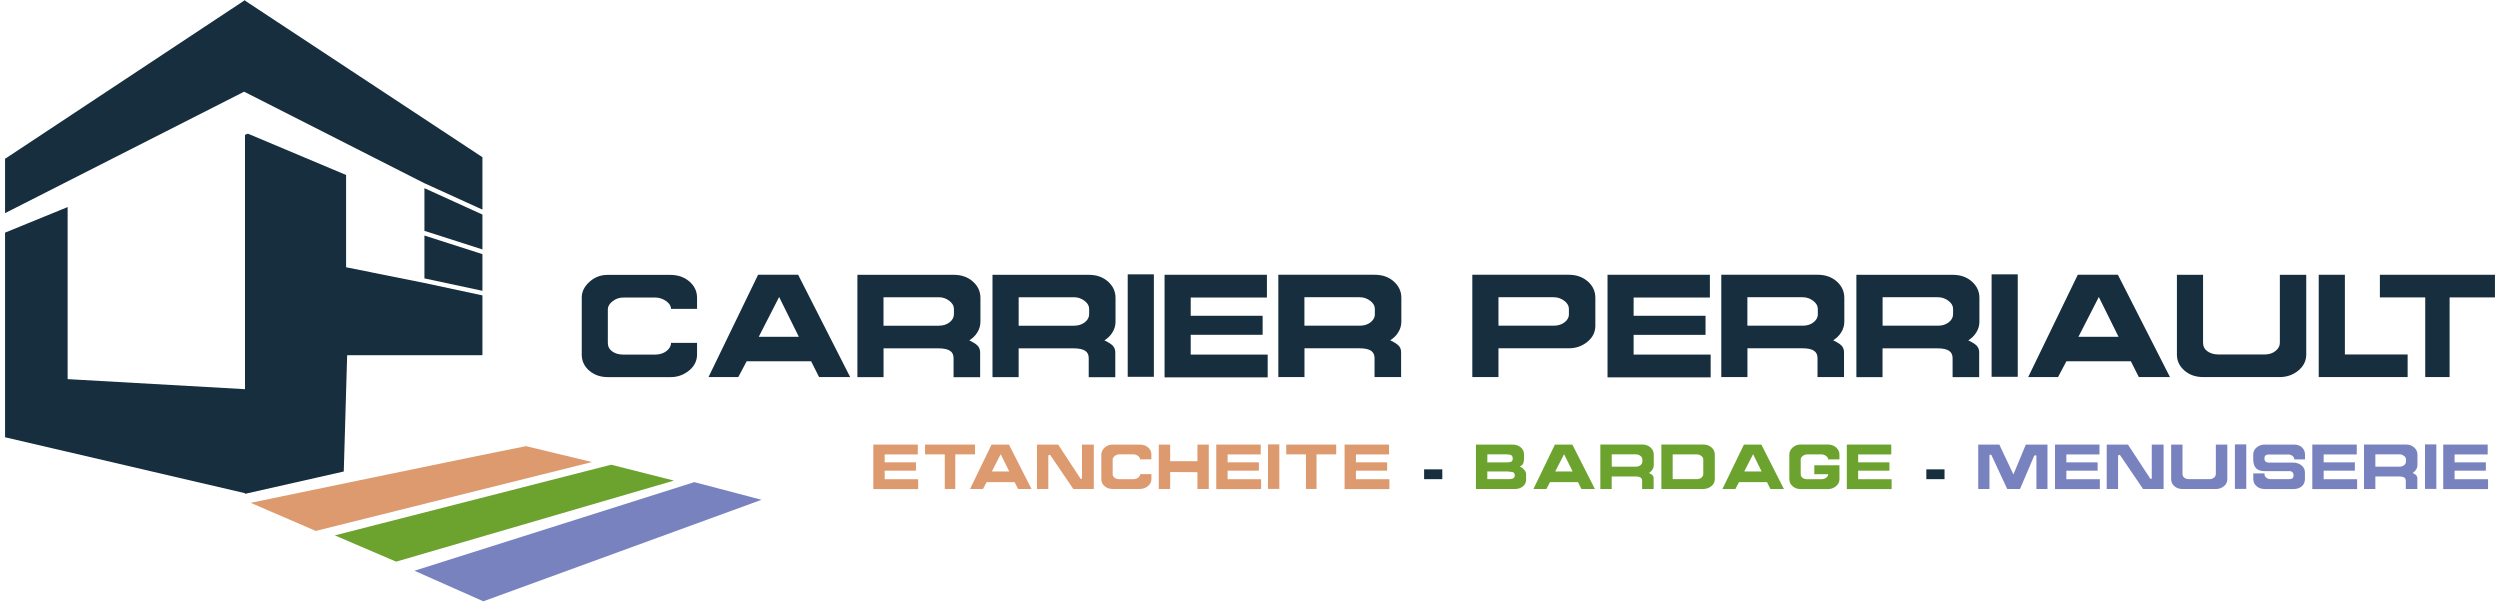
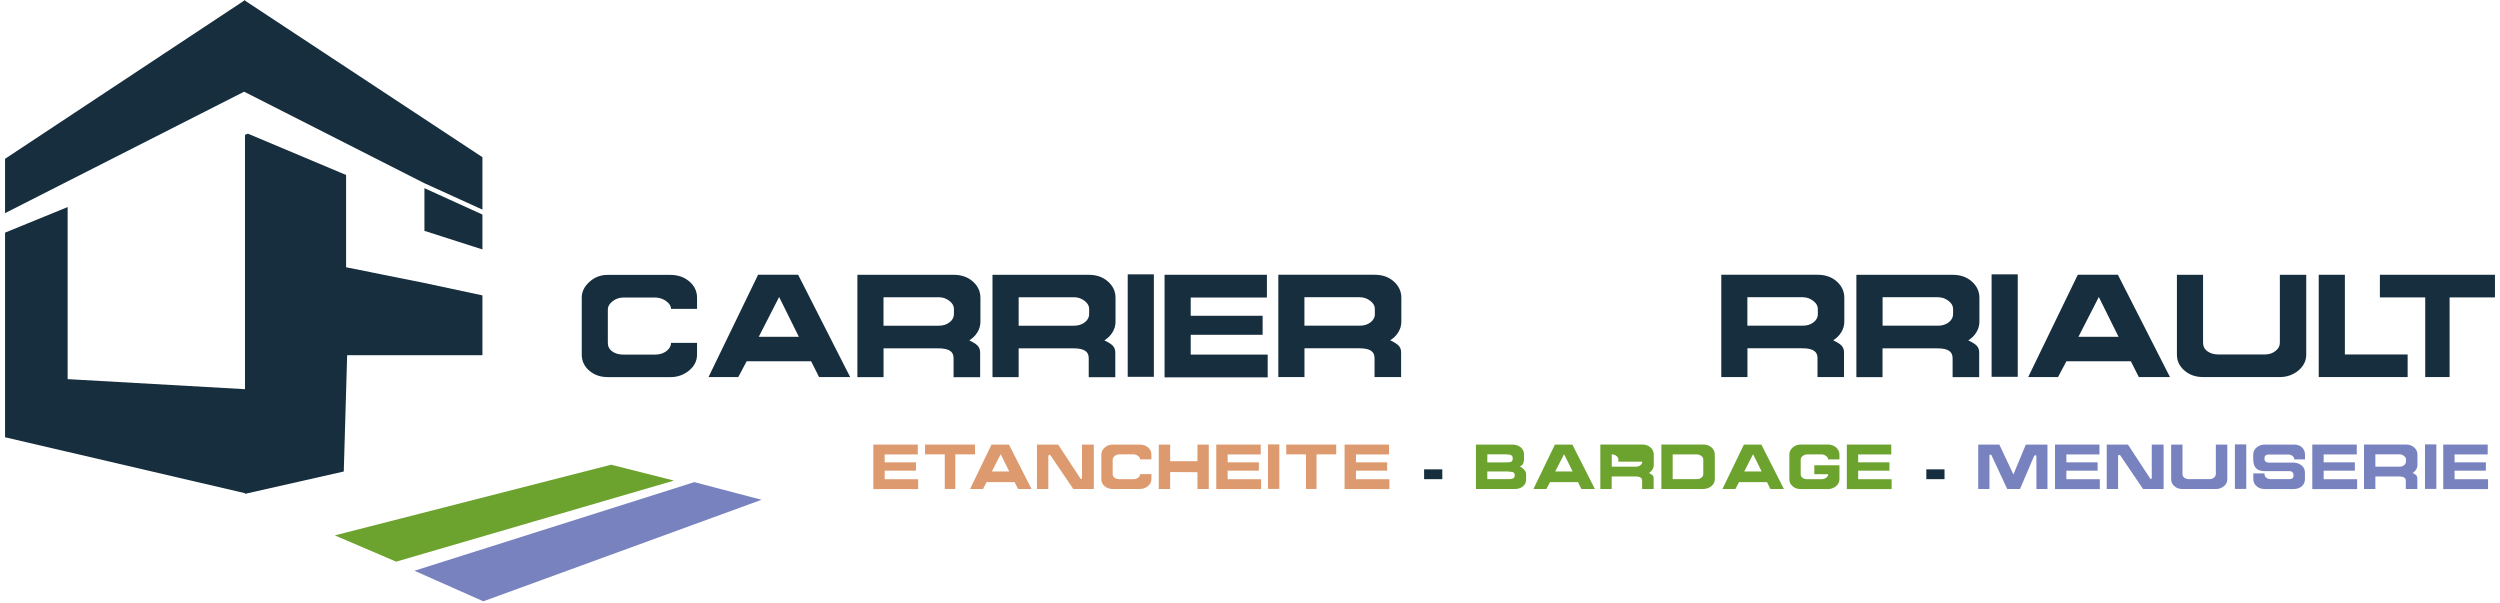
<svg xmlns="http://www.w3.org/2000/svg" id="Calque_1" viewBox="0 0 4206.3 1014.1">
  <defs>
    <style>      .st0 {        fill: #6ca22e;      }      .st1 {        fill: #162e3d;      }      .st2 {        fill: #7882bf;      }      .st3 {        fill: #dd9a6f;      }    </style>
  </defs>
  <path class="st1" d="M991.3,623.5c8.4,7.3,18.8,11,31.5,11h105.6c11.6,0,21.9-3.7,30.9-11,9-7.3,13.5-16.4,13.5-27v-19.6h-43.8c0,5.3-2.6,9.8-7.7,13.8-5.1,3.9-11.4,5.9-18.9,5.9h-53.7c-7.5,0-13.7-1.8-18.6-5.3-4.9-3.5-7.4-8.3-7.4-14.3v-56.6c0-4.8,2.6-9.3,7.9-13.5,5.3-4.2,11.4-6.3,18.5-6.3h53.2c6.7,0,12.9,2,18.4,5.9,5.5,3.9,8.3,8.4,8.3,13.2h43.8v-18.6c0-11-4.3-20.1-12.9-27.5-8.6-7.4-19.3-11.1-32.2-11.1h-105.6c-11.6,0-21.7,3.9-30.3,11.7-8.7,7.8-13,16.6-13,26.3v96.1c0,10.7,4.2,19.7,12.5,27" />
  <path class="st1" d="M1276.6,566.7l34.3-67,33.2,67h-67.5ZM1275.5,462.3l-83.4,172.1h50.1l14.1-26.6h108.4l13.4,26.6h52.3l-87.5-172.1h-67.5Z" />
  <g>
    <path class="st1" d="M1486.5,500.1h93c6.6,0,12.5,2,17.7,6,5.2,4,7.8,8.5,7.8,13.4v9.1c0,5.3-2.4,9.8-7.2,13.6-4.9,3.8-10.9,5.8-18.3,5.8h-93v-47.9ZM1486.5,586.1h92.4c9.4,0,16.1,1.5,20.2,4.6,3.5,2.5,5.3,6.5,5.3,12v31.9h44.7v-41.6c0-6.1-2.6-10.8-7.7-14.4-2.3-1.6-5.9-3.6-10.5-6,5.7-3.5,10.3-8,13.6-13.5,3.4-5.5,5.1-11.4,5.1-17.8v-40.2c0-10.8-4.3-20-12.8-27.5-8.5-7.5-19.1-11.2-31.9-11.2h-162.3v172.1h44v-48.4Z" />
    <path class="st1" d="M1713.9,500.1h93.1c6.6,0,12.5,2,17.7,6,5.2,4,7.8,8.5,7.8,13.4v9.1c0,5.3-2.4,9.8-7.2,13.6-4.9,3.8-10.9,5.8-18.3,5.8h-93.1v-47.9ZM1713.9,586.1h92.4c9.4,0,16.1,1.5,20.2,4.6,3.5,2.5,5.3,6.5,5.3,12v31.9h44.7v-41.6c0-6.1-2.6-10.8-7.7-14.4-2.4-1.6-5.9-3.6-10.6-6,5.7-3.5,10.3-8,13.6-13.5,3.4-5.5,5.1-11.4,5.1-17.8v-40.2c0-10.8-4.3-20-12.8-27.5-8.5-7.5-19.1-11.2-31.9-11.2h-162.3v172.1h44v-48.4Z" />
  </g>
  <rect class="st1" x="1897.4" y="461.6" width="44" height="172.4" />
  <polygon class="st1" points="2003.4 563.3 2124.4 563.3 2124.4 531.3 2003.4 531.3 2003.4 500.6 2131.6 500.6 2131.6 462.3 1959.4 462.3 1959.4 634.9 2132.9 634.9 2132.9 596.6 2003.4 596.6 2003.4 563.3" />
  <g>
    <path class="st1" d="M2313.3,528.6c0,5.3-2.4,9.8-7.3,13.7-4.9,3.8-10.9,5.7-18.3,5.7h-93v-47.9h93c6.6,0,12.5,2,17.7,6,5.2,4,7.8,8.5,7.8,13.4v9.1ZM2345,473.5c-8.5-7.5-19.1-11.2-31.9-11.2h-162.3v172.1h44v-48.4h92.4c9.4,0,16.1,1.5,20.2,4.6,3.5,2.6,5.3,6.6,5.3,12v31.8h44.7v-41.6c0-6.1-2.6-10.8-7.7-14.3-2.3-1.6-5.9-3.6-10.6-6,5.7-3.5,10.3-8,13.6-13.5,3.4-5.5,5.1-11.4,5.1-17.8v-40.2c0-10.8-4.3-20-12.8-27.5" />
-     <path class="st1" d="M2639.8,528.6c0,5.3-2.4,9.8-7.3,13.6-4.9,3.8-10.9,5.8-18.3,5.8h-93v-47.9h93c6.6,0,12.5,2,17.7,6,5.2,4,7.8,8.5,7.8,13.4v9.1ZM2671.4,473.5c-8.5-7.5-19.1-11.2-31.9-11.2h-162.3v172.1h44v-48.4h118.6c11.7,0,22.1-3.6,31-10.9,8.9-7.2,13.4-16.3,13.4-27.1v-47.1c0-10.8-4.3-20-12.8-27.5" />
  </g>
-   <polygon class="st1" points="2878.2 596.6 2748.6 596.6 2748.6 563.4 2869.6 563.4 2869.6 531.3 2748.6 531.3 2748.6 500.6 2876.9 500.6 2876.9 462.3 2704.7 462.3 2704.7 634.9 2878.2 634.9 2878.2 596.6" />
  <g>
    <path class="st1" d="M3058.6,528.6c0,5.3-2.4,9.8-7.3,13.7-4.8,3.8-10.9,5.7-18.3,5.7h-93v-47.9h93c6.6,0,12.5,2,17.7,6,5.2,4,7.8,8.5,7.8,13.4v9.1ZM3090.3,473.5c-8.5-7.5-19.1-11.2-31.9-11.2h-162.3v172.1h44v-48.4h92.4c9.4,0,16.1,1.5,20.2,4.6,3.5,2.6,5.3,6.6,5.3,12v31.8h44.6v-41.6c0-6.1-2.6-10.8-7.7-14.3-2.3-1.6-5.9-3.6-10.5-6,5.7-3.5,10.3-8,13.6-13.5,3.4-5.5,5.1-11.4,5.1-17.8v-40.2c0-10.8-4.3-20-12.8-27.5" />
    <path class="st1" d="M3278.8,542.3c-4.8,3.8-10.9,5.7-18.2,5.7h-93.1v-47.9h93.1c6.6,0,12.5,2,17.7,6,5.2,4,7.8,8.5,7.8,13.4v9.1c0,5.3-2.4,9.8-7.3,13.7M3330,634.5v-41.6c0-6.1-2.6-10.8-7.7-14.3-2.4-1.6-5.9-3.6-10.6-6,5.7-3.5,10.3-8,13.6-13.5,3.4-5.5,5.1-11.4,5.1-17.8v-40.2c0-10.8-4.3-20-12.8-27.5-8.5-7.5-19.1-11.2-31.9-11.2h-162.3v172.1h44v-48.4h92.4c9.4,0,16.1,1.5,20.2,4.6,3.5,2.6,5.3,6.6,5.3,12v31.8h44.7Z" />
  </g>
  <rect class="st1" x="3350.9" y="461.6" width="44" height="172.4" />
  <path class="st1" d="M3497,566.7l34.3-67,33.2,67h-67.5ZM3495.9,462.3l-83.4,172.1h50.2l14.1-26.6h108.4l13.4,26.6h52.4l-87.6-172.1h-67.5Z" />
  <path class="st1" d="M3835.9,576.8c0,5.3-2.4,9.8-7.3,13.7-4.8,3.9-10.9,5.9-18,5.9h-77.9c-7.5,0-13.7-1.8-18.6-5.3-4.9-3.5-7.4-8.3-7.4-14.3v-114.5h-44v134.1c0,10.7,4.2,19.7,12.6,27,8.4,7.3,18.8,11,31.5,11h129.1c11.7,0,22.1-3.6,31-10.9,8.9-7.3,13.4-16.3,13.4-27.1v-134.1h-44.4v114.5Z" />
  <polygon class="st1" points="4050.9 596.4 3945.3 596.4 3945.3 462.3 3901.3 462.3 3901.3 634.4 4050.9 634.4 4050.9 596.4" />
  <polygon class="st1" points="4004.2 462.3 4004.2 500.4 4080.5 500.4 4080.5 634.4 4121.5 634.4 4121.5 500.4 4197.8 500.4 4197.8 462.3 4004.2 462.3" />
  <polygon class="st3" points="1488.5 791.9 1541.1 791.9 1541.1 777.9 1488.5 777.9 1488.5 764.6 1544.2 764.6 1544.2 748 1469.4 748 1469.4 822.9 1544.8 822.9 1544.8 806.3 1488.5 806.3 1488.5 791.9" />
  <polygon class="st3" points="1640.5 748 1556.4 748 1556.4 764.5 1589.6 764.5 1589.6 822.7 1607.3 822.7 1607.3 764.5 1640.5 764.5 1640.5 748" />
  <path class="st3" d="M1668.8,793.3l14.9-29.1,14.4,29.1h-29.3ZM1668.3,748l-36.2,74.8h21.8l6.1-11.6h47.1l5.8,11.6h22.7l-38-74.8h-29.3Z" />
  <g>
    <path class="st3" d="M1820.5,804.9c-.3.6-.8.8-1.5.8h-.8l-37.8-57.7h-35.7v74.8h19.1v-56.2c.7-.9,1.3-1.3,1.9-1.3s.8.2,1.5.5l38.7,57h34.5v-74.8h-19.9v56.9Z" />
    <path class="st3" d="M1931.7,752.8c-3.7-3.2-8.4-4.8-14-4.8h-45.9c-5,0-9.4,1.7-13.2,5.1-3.7,3.4-5.6,7.2-5.6,11.4v41.7c0,4.6,1.8,8.6,5.4,11.7,3.6,3.2,8.2,4.8,13.7,4.8h45.9c5,0,9.5-1.6,13.4-4.8,3.9-3.2,5.9-7.1,5.9-11.7v-8.5h-19c0,2.3-1.1,4.3-3.4,6-2.2,1.7-5,2.5-8.2,2.5h-23.3c-3.2,0-5.9-.8-8.1-2.3-2.1-1.5-3.2-3.6-3.2-6.2v-24.6c0-2.1,1.1-4,3.4-5.9,2.3-1.8,5-2.8,8-2.8h23.1c2.9,0,5.6.9,8,2.6,2.4,1.7,3.6,3.6,3.6,5.8h19v-8.1c0-4.8-1.9-8.8-5.6-12" />
  </g>
  <polygon class="st3" points="2014.7 776 1968.8 776 1968.8 748 1949.7 748 1949.7 822.7 1968.8 822.7 1968.8 794.2 2014.7 794.5 2014.7 822.7 2033.8 822.7 2033.8 748 2014.7 748 2014.7 776" />
  <polygon class="st3" points="2065.5 791.9 2118.1 791.9 2118.1 777.9 2065.5 777.9 2065.5 764.6 2121.2 764.6 2121.2 748 2046.4 748 2046.4 822.9 2121.8 822.9 2121.8 806.3 2065.5 806.3 2065.5 791.9" />
  <rect class="st3" x="2133.4" y="747.7" width="19.1" height="74.9" />
  <polygon class="st3" points="2164.1 764.5 2197.3 764.5 2197.3 822.7 2215.1 822.7 2215.1 764.5 2248.2 764.5 2248.2 748 2164.1 748 2164.1 764.5" />
  <polygon class="st3" points="2281.4 791.9 2333.9 791.9 2333.9 777.9 2281.4 777.9 2281.4 764.6 2337.1 764.6 2337.1 748 2262.3 748 2262.3 822.9 2337.7 822.9 2337.7 806.3 2281.4 806.3 2281.4 791.9" />
  <rect class="st1" x="2396.1" y="789.7" width="30.6" height="16.5" />
  <path class="st0" d="M2546.4,804.5c-1.4,1.1-4.6,1.7-9.4,1.7h-34.6v-12.9h34.8c4.6.5,7.1.8,7.7.9,2.5.8,3.7,2.6,3.7,5.4s-.7,3.8-2.1,4.9M2502.4,764.4h31.2c4.1,0,7.1.5,8.9,1.4,1.8.9,2.7,2.8,2.7,5.6s-.8,4.6-2.5,5.4c-1.7.8-4.7,1.2-9,1.2h-31.2v-13.6ZM2557.3,784.6c2.9-1,4.8-2.8,5.8-5.4.8-1.9,1.1-4.6,1.1-8.2v-6.5c0-4.7-1.8-8.6-5.5-11.8-3.7-3.1-8.4-4.7-14.1-4.7h-61.3v74.8h65.2c5.3,0,9.7-1.3,13.3-4,4-3,5.9-7,5.9-11.9v-9c0-4.8-3.5-9.1-10.4-13.1" />
  <path class="st0" d="M2616.7,793.3l14.9-29.1,14.4,29.1h-29.3ZM2616.2,748l-36.2,74.8h21.8l6.1-11.6h47.1l5.8,11.6h22.7l-38-74.8h-29.3Z" />
  <g>
-     <path class="st0" d="M2763.2,776.8c0,2.3-1,4.3-3.1,5.9-2.1,1.7-4.8,2.5-7.9,2.5h-40.4v-20.8h40.4c2.9,0,5.4.9,7.7,2.6,2.3,1.7,3.4,3.7,3.4,5.8v4ZM2776.9,752.8c-3.7-3.3-8.3-4.9-13.8-4.9h-70.5v74.8h19.1v-21h40.1c4.1,0,7,.7,8.8,2,1.5,1.1,2.3,2.8,2.3,5.2v13.8h19.4v-18.1c0-2.6-1.1-4.7-3.3-6.2-1-.7-2.5-1.5-4.6-2.6,2.5-1.5,4.5-3.5,5.9-5.9,1.5-2.4,2.2-5,2.2-7.7v-17.4c0-4.7-1.9-8.7-5.5-12" />
+     <path class="st0" d="M2763.2,776.8c0,2.3-1,4.3-3.1,5.9-2.1,1.7-4.8,2.5-7.9,2.5h-40.4v-20.8c2.9,0,5.4.9,7.7,2.6,2.3,1.7,3.4,3.7,3.4,5.8v4ZM2776.9,752.8c-3.7-3.3-8.3-4.9-13.8-4.9h-70.5v74.8h19.1v-21h40.1c4.1,0,7,.7,8.8,2,1.5,1.1,2.3,2.8,2.3,5.2v13.8h19.4v-18.1c0-2.6-1.1-4.7-3.3-6.2-1-.7-2.5-1.5-4.6-2.6,2.5-1.5,4.5-3.5,5.9-5.9,1.5-2.4,2.2-5,2.2-7.7v-17.4c0-4.7-1.9-8.7-5.5-12" />
    <path class="st0" d="M2865.8,797.7c0,2.3-1.1,4.3-3.2,6-2.1,1.7-4.8,2.5-7.9,2.5h-40.4v-41.7h40.4c2.9,0,5.4.9,7.7,2.6,2.3,1.7,3.4,3.7,3.4,5.8v24.8ZM2879.6,752.8c-3.7-3.3-8.3-4.9-13.8-4.9h-70.5v74.8h70.6c5.1,0,9.6-1.6,13.5-4.7,3.9-3.1,5.8-7.1,5.8-11.8v-41.4c0-4.7-1.8-8.7-5.5-12" />
  </g>
  <path class="st0" d="M2934.7,793.3l14.9-29.1,14.4,29.1h-29.3ZM2934.2,748l-36.2,74.8h21.8l6.1-11.6h47.1l5.8,11.6h22.7l-38-74.8h-29.3Z" />
  <path class="st0" d="M3089.3,752.8c-3.7-3.2-8.4-4.9-14-4.9h-45.9c-5,0-9.4,1.7-13.2,5.1-3.7,3.4-5.6,7.2-5.6,11.5v41.8c0,4.7,1.8,8.6,5.5,11.8,3.7,3.2,8.2,4.8,13.6,4.8h45.9c5,0,9.5-1.6,13.4-4.8,3.9-3.2,5.9-7.1,5.9-11.9v-23.4h-42.3v15h23.3c0,2.4-1.1,4.3-3.3,6-2.2,1.6-5,2.5-8.3,2.5h-23.3c-3.2,0-5.9-.7-8-2.2-2.2-1.5-3.3-3.6-3.3-6.2v-24.8c0-2.2,1.1-4.1,3.4-5.9,2.3-1.8,5-2.7,8.1-2.7h23.1c2.9,0,5.6.9,8,2.6s3.6,3.7,3.6,5.9h19v-8.1c0-4.8-1.9-8.8-5.6-12.1" />
  <polygon class="st0" points="3126.4 791.9 3179 791.9 3179 777.9 3126.4 777.9 3126.4 764.6 3182.1 764.6 3182.1 748 3107.3 748 3107.3 822.9 3182.7 822.9 3182.7 806.3 3126.4 806.3 3126.4 791.9" />
  <rect class="st1" x="3241.1" y="789.7" width="30.6" height="16.5" />
  <path class="st2" d="M3387.6,798.3l-23.7-50.3h-35.5v74.8h18.9v-57c.1-.5.8-.8,1.9-.8s1.2.3,1.5.9l26.5,56.9h21.5l23.7-55.6c.5-.8,1.2-1.2,2.2-1.2s1.7.4,1.7,1.2v55.6h18.6v-74.8h-36.4l-20.9,50.3Z" />
  <polygon class="st2" points="3476.7 791.9 3529.3 791.9 3529.3 777.9 3476.7 777.9 3476.7 764.6 3532.4 764.6 3532.4 748 3457.6 748 3457.6 822.9 3533 822.9 3533 806.3 3476.7 806.3 3476.7 791.9" />
  <g>
    <path class="st2" d="M3620.4,804.9c-.3.6-.8.8-1.5.8h-.8l-37.8-57.7h-35.7v74.8h19.1v-56.2c.7-.9,1.3-1.3,1.9-1.3s.8.2,1.5.5l38.7,57h34.5v-74.8h-19.9v56.9Z" />
    <path class="st2" d="M3728.1,797.7c0,2.3-1,4.3-3.1,6-2.1,1.7-4.7,2.5-7.8,2.5h-33.8c-3.3,0-5.9-.8-8.1-2.3-2.1-1.5-3.2-3.6-3.2-6.2v-49.7h-19.1v58.3c0,4.6,1.8,8.6,5.4,11.7,3.6,3.2,8.2,4.8,13.7,4.8h56.1c5.1,0,9.6-1.6,13.5-4.7,3.9-3.1,5.8-7.1,5.8-11.8v-58.3h-19.3v49.7Z" />
  </g>
  <rect class="st2" x="3760.3" y="747.7" width="19.1" height="74.9" />
  <path class="st2" d="M3859.5,748h-49.1c-5.2,0-9.7,1.6-13.5,4.8-3.9,3.2-5.8,7.2-5.8,11.9v8.2c0,7.1,1.8,12.3,5.5,15.6,3.2,2.8,7.8,4.2,13.8,4.2h42c2,0,3.6.6,4.8,2,1.2,1.3,1.8,3,1.8,5.1,0,4.2-2.2,6.3-6.6,6.3h-32.3c-2.7,0-5-.8-7-2.3-2-1.5-3-3.5-3-5.8v-1.5h-18.9v9.6c0,4.7,1.8,8.7,5.5,11.9,3.7,3.2,8.2,4.8,13.6,4.8h48.7c5.7,0,10.4-1.6,13.9-4.7,3.5-3.1,5.2-7.1,5.2-12.1v-11c0-5-1.9-9-5.8-12.1-3.9-3.1-8.7-4.6-14.6-4.6h-40.8c-1.9,0-3.5-.5-4.7-1.4-1.5-1.1-2.2-2.9-2.2-5.3s.6-4.4,1.9-5.4c1.2-1,2.9-1.5,5-1.5h32.8c3,0,5.5.8,7.5,2.4s3,3.5,3,5.8h18v-8.2c0-4.8-1.7-8.7-5-11.9-3.3-3.2-7.9-4.8-13.5-4.8" />
  <polygon class="st2" points="3909.6 791.9 3962.1 791.9 3962.1 777.9 3909.6 777.9 3909.6 764.6 3965.3 764.6 3965.3 748 3890.5 748 3890.5 822.9 3965.9 822.9 3965.9 806.3 3909.6 806.3 3909.6 791.9" />
  <path class="st2" d="M4048,776.8c0,2.3-1,4.3-3.1,5.9-2.1,1.7-4.7,2.5-7.9,2.5h-40.4v-20.8h40.4c2.9,0,5.4.9,7.7,2.6,2.3,1.7,3.4,3.7,3.4,5.8v4ZM4061.8,752.8c-3.7-3.3-8.3-4.9-13.8-4.9h-70.5v74.8h19.1v-21h40.1c4.1,0,7,.7,8.8,2,1.5,1.1,2.3,2.8,2.3,5.2v13.8h19.4v-18.1c0-2.6-1.1-4.7-3.3-6.2-1-.7-2.5-1.5-4.6-2.6,2.5-1.5,4.5-3.5,5.9-5.9,1.5-2.4,2.2-5,2.2-7.7v-17.4c0-4.7-1.9-8.7-5.5-12" />
  <rect class="st2" x="4080.1" y="747.7" width="19.1" height="74.9" />
  <polygon class="st2" points="4129.9 791.9 4182.5 791.9 4182.5 777.9 4129.9 777.9 4129.9 764.6 4185.6 764.6 4185.6 748 4110.8 748 4110.8 822.9 4186.2 822.9 4186.2 806.3 4129.9 806.3 4129.9 791.9" />
  <polygon class="st1" points="412.4 0 8.5 267.2 8.5 358.6 410.7 154.3 412.2 155 713.5 308 811.7 352.7 811.7 264.5 412.4 1.2 412.4 0" />
-   <polygon class="st1" points="714.1 468.4 811.7 489.3 811.7 427.6 714.1 396.3 714.1 468.4" />
  <polygon class="st1" points="811.7 361 714.1 316.6 714.1 340.6 714.1 388.4 811.7 419.7 811.7 361" />
  <polygon class="st1" points="412.2 226.9 412.2 654.8 113.8 637.9 113.8 348.4 8.5 391.4 8.5 735.7 412.2 829.8 412.2 830.9 578.4 793.3 584.1 597.6 811.7 597.6 811.7 497 712.1 475.7 582.3 449.7 582.3 294.4 417.1 224.9 412.2 226.9" />
-   <path class="st3" d="M885.1,750.6c-3.2,0-463.4,95.4-463.4,95.4l109.6,47.3,464.8-115.9-111-26.7Z" />
  <polygon class="st0" points="1028.2 781.9 563.3 900.8 666.5 945 1133.9 808.6 1028.2 781.9" />
  <polygon class="st2" points="697.3 960.3 813.2 1011.7 1281.3 840.9 1168.2 811.2 697.3 960.3" />
</svg>